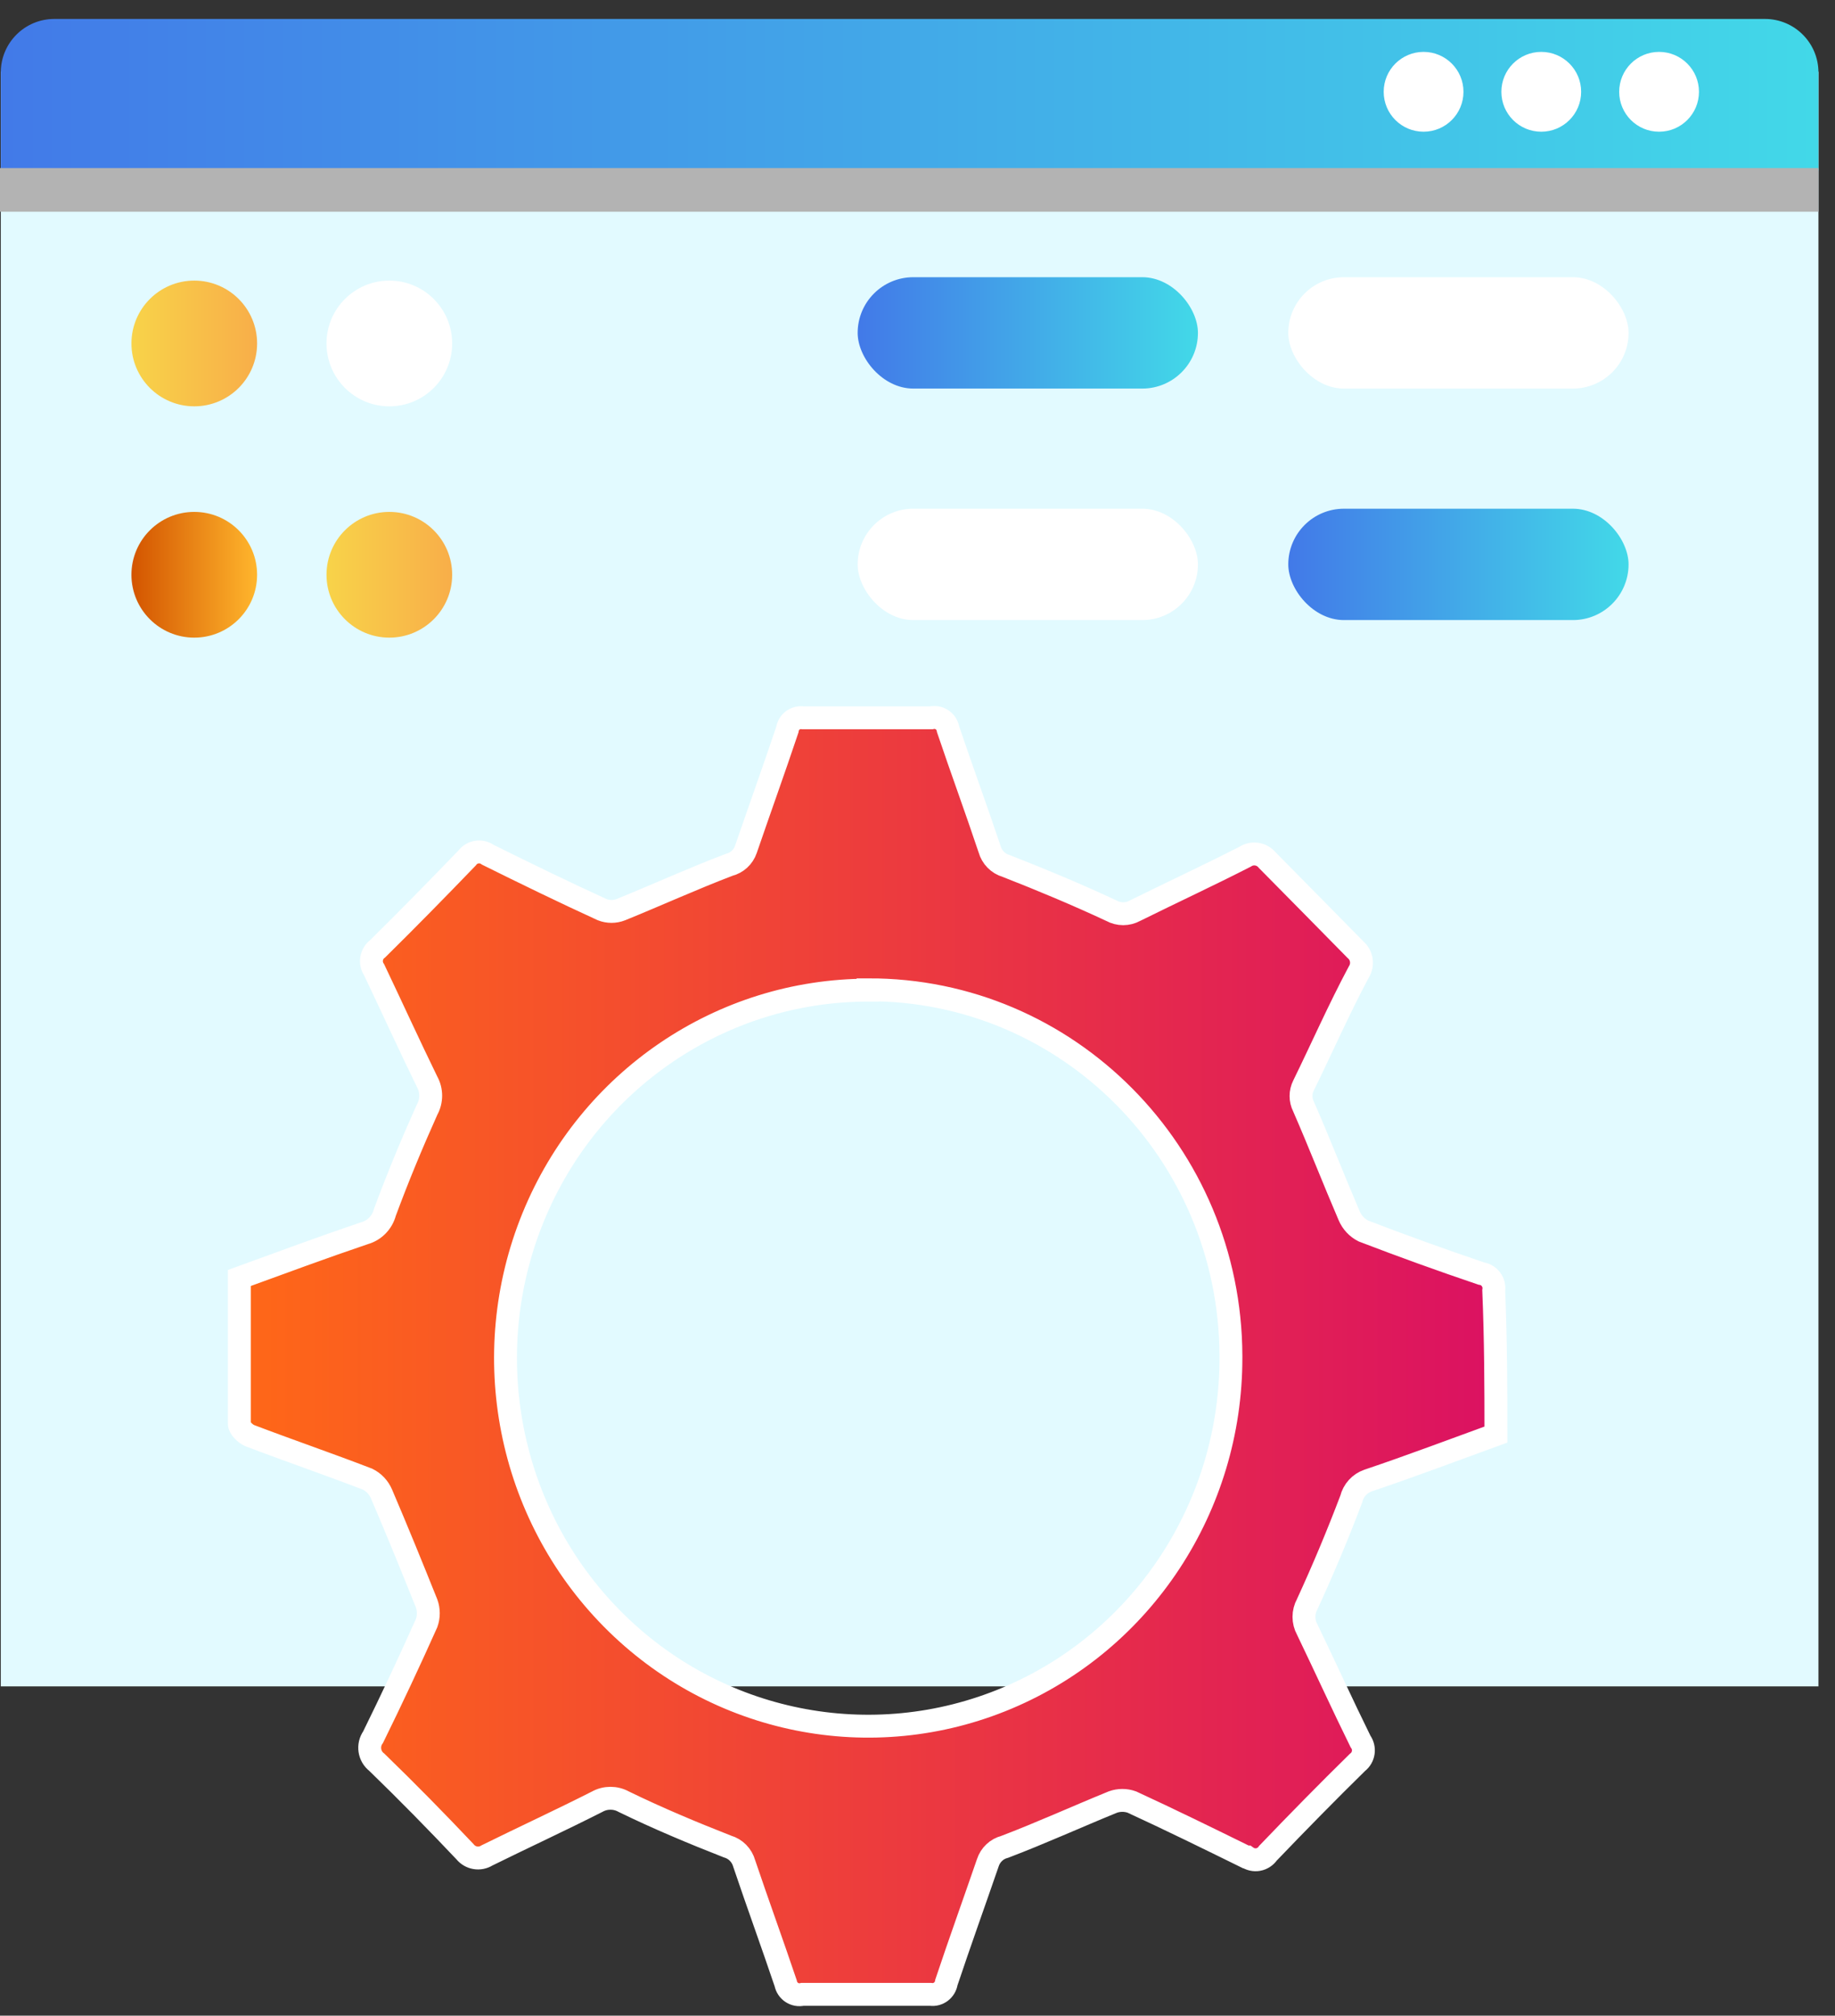
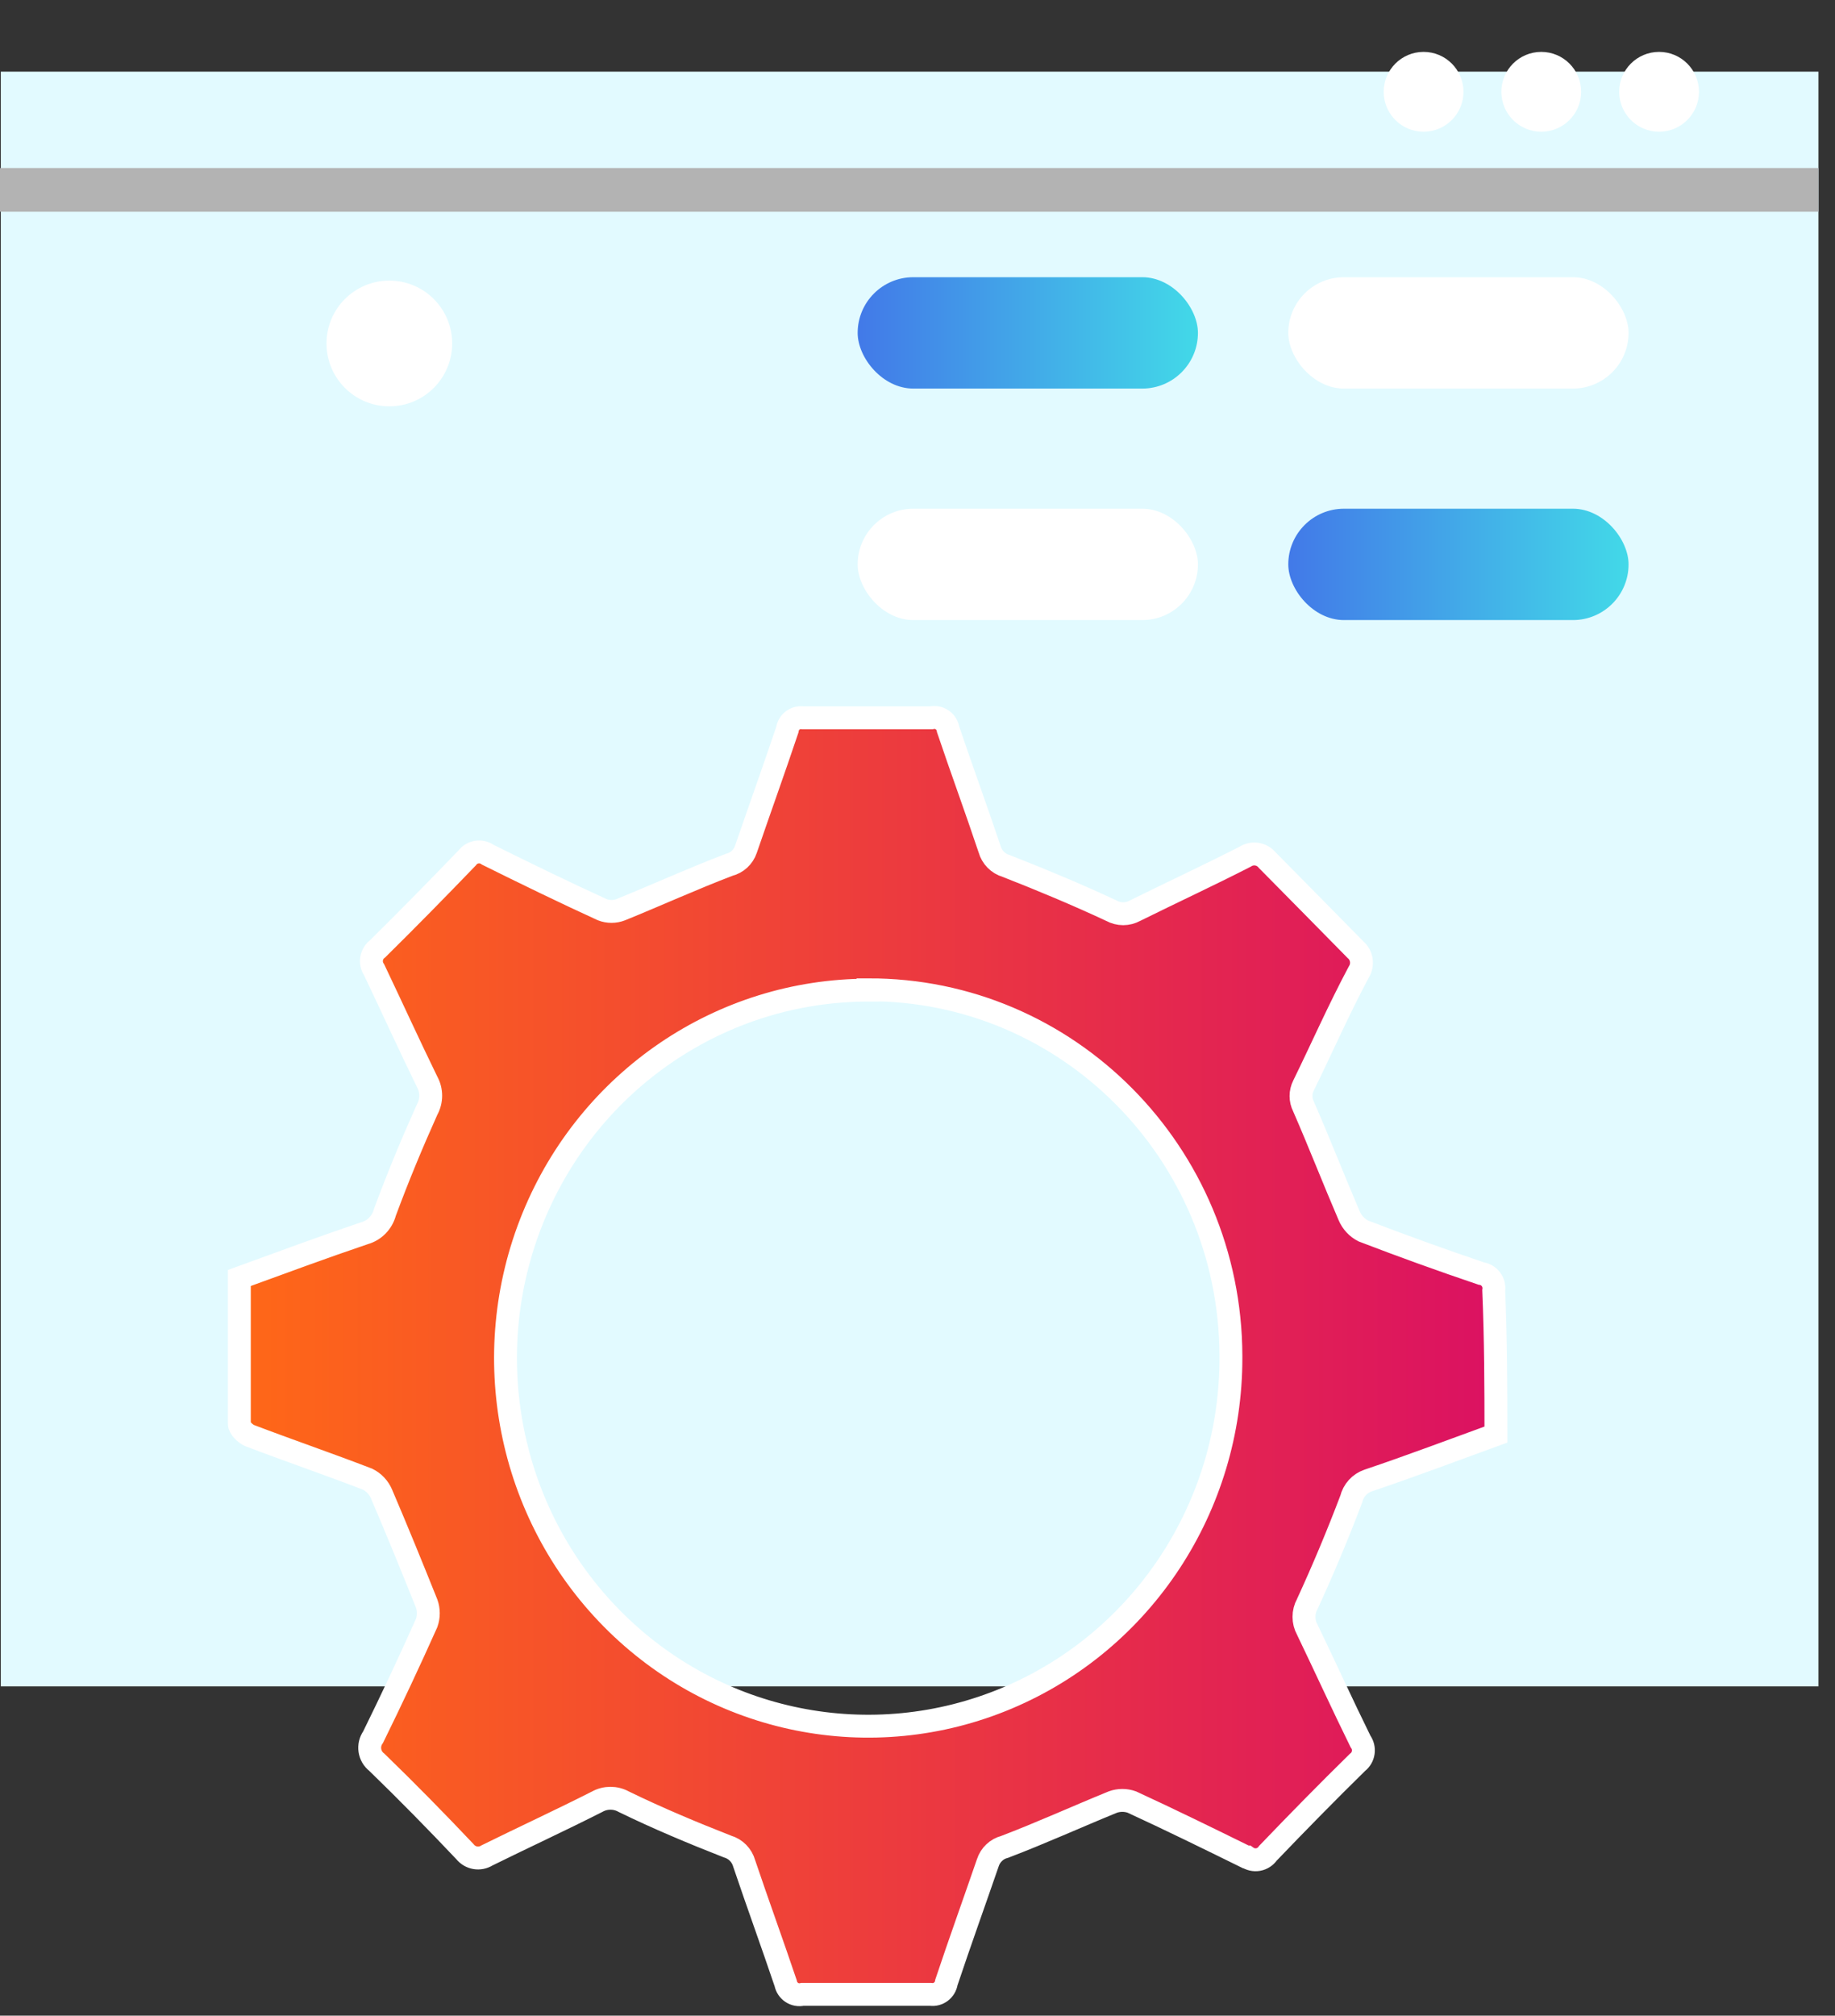
<svg xmlns="http://www.w3.org/2000/svg" width="92px" height="101px" viewBox="0 0 92 101" version="1.1">
  <rect x="0" y="0" width="92" height="101" fill="#333333" stroke="none" />
  <title>Group 6</title>
  <defs>
    <linearGradient x1="0%" y1="49.868%" x2="100.011%" y2="49.868%" id="linearGradient-1">
      <stop stop-color="#4279E8" offset="0%" />
      <stop stop-color="#42D9E8" offset="100%" />
    </linearGradient>
    <linearGradient x1="0%" y1="50%" x2="100%" y2="50%" id="linearGradient-2">
      <stop stop-color="#4279E8" offset="0%" />
      <stop stop-color="#42D9E8" offset="100%" />
    </linearGradient>
    <linearGradient x1="-0.159%" y1="50%" x2="100%" y2="50%" id="linearGradient-3">
      <stop stop-color="#F8D349" offset="0%" />
      <stop stop-color="#F8AE49" offset="100%" />
    </linearGradient>
    <linearGradient x1="-0.159%" y1="50%" x2="100%" y2="50%" id="linearGradient-4">
      <stop stop-color="#D35400" offset="0%" />
      <stop stop-color="#FFB62D" offset="100%" />
    </linearGradient>
    <linearGradient x1="100%" y1="49.974%" x2="-0.013%" y2="49.974%" id="linearGradient-5">
      <stop stop-color="#DB1162" offset="0%" />
      <stop stop-color="#FF6817" offset="100%" />
    </linearGradient>
  </defs>
  <g id="Page-1" stroke="none" stroke-width="1" fill="none" fill-rule="evenodd">
    <g id="Artboard-Copy-4" transform="translate(-5, 0)" fill-rule="nonzero">
      <g id="Group-6" transform="translate(5, 0.95)">
        <rect id="Rectangle" fill="#E2FAFF" x="0.04" y="2.64" width="91.13" height="80.91" />
-         <path d="M2.72,0 L88.49,0 C89.97,0 91.17,1.2 91.17,2.68 L91.17,7.6 L0.04,7.6 L0.04,2.66 C0.051,1.188 1.248,0 2.72,0 Z" id="Path" fill="url(#linearGradient-1)" />
        <circle id="Oval" fill="#FFFFFF" cx="83.18" cy="3.65" r="2" />
        <circle id="Oval" fill="#FFFFFF" cx="77.273" cy="3.65" r="2" />
        <circle id="Oval" fill="#FFFFFF" cx="71.373" cy="3.65" r="2" />
        <rect id="Rectangle" fill="url(#linearGradient-2)" x="43" y="12.94" width="17.06" height="5.58" rx="2.79" />
        <rect id="Rectangle" fill="#FFFFFF" x="64.59" y="12.94" width="17.06" height="5.58" rx="2.79" />
        <circle id="Oval" fill="#FFFFFF" cx="19.52" cy="16.26" r="3.15" />
-         <circle id="Oval" fill="url(#linearGradient-3)" cx="9.74" cy="16.26" r="3.15" />
        <rect id="Rectangle" fill="#FFFFFF" x="43" y="24.54" width="17.06" height="5.58" rx="2.79" />
        <rect id="Rectangle" fill="url(#linearGradient-2)" x="64.59" y="24.54" width="17.06" height="5.58" rx="2.79" />
-         <circle id="Oval" fill="url(#linearGradient-3)" cx="19.52" cy="27.85" r="3.15" />
-         <circle id="Oval" fill="url(#linearGradient-4)" cx="9.74" cy="27.85" r="3.15" />
        <rect id="Rectangle" fill="#B3B3B3" x="0" y="7.47" width="91.17" height="2.19" />
        <path d="M75,70.932 C72.855,71.711 70.777,72.499 68.589,73.236 C68.169,73.381 67.851,73.733 67.745,74.169 C67.069,75.951 66.334,77.704 65.54,79.428 C65.321,79.825 65.321,80.308 65.54,80.704 C66.444,82.58 67.306,84.473 68.209,86.306 C68.454,86.64 68.386,87.111 68.057,87.359 C66.537,88.85 65.042,90.374 63.572,91.907 C63.456,92.076 63.279,92.191 63.079,92.227 C62.879,92.262 62.674,92.215 62.508,92.096 L62.466,92.096 C60.565,91.162 58.665,90.229 56.748,89.346 C56.439,89.235 56.102,89.235 55.793,89.346 C53.986,90.083 52.195,90.897 50.371,91.591 C49.973,91.691 49.654,91.992 49.526,92.387 C48.842,94.374 48.124,96.361 47.449,98.382 C47.392,98.77 47.037,99.038 46.655,98.982 L40.236,98.982 C40.05,99.025 39.856,98.99 39.697,98.885 C39.538,98.78 39.427,98.614 39.391,98.425 C38.715,96.421 37.989,94.434 37.313,92.43 C37.199,92.014 36.878,91.689 36.469,91.573 C34.72,90.888 32.98,90.16 31.274,89.329 C30.859,89.098 30.355,89.098 29.94,89.329 C28.132,90.246 26.274,91.102 24.416,92.019 C24.053,92.249 23.578,92.168 23.309,91.83 C21.874,90.314 20.429,88.841 18.892,87.351 C18.502,87.053 18.419,86.493 18.706,86.092 C19.635,84.202 20.531,82.295 21.392,80.37 C21.502,80.057 21.502,79.716 21.392,79.403 C20.657,77.57 19.906,75.728 19.129,73.912 C18.991,73.587 18.742,73.322 18.428,73.167 C16.451,72.405 14.449,71.72 12.515,70.983 C12.296,70.889 12,70.598 12,70.401 L12,63.086 C14.095,62.324 16.172,61.553 18.276,60.842 C18.775,60.702 19.164,60.305 19.297,59.797 C19.931,58.084 20.64,56.371 21.409,54.659 C21.655,54.22 21.655,53.683 21.409,53.245 C20.505,51.395 19.652,49.52 18.757,47.644 C18.523,47.302 18.602,46.834 18.934,46.59 C20.446,45.1 21.941,43.575 23.419,42.042 C23.664,41.711 24.126,41.639 24.458,41.88 C26.358,42.822 28.259,43.747 30.185,44.629 C30.489,44.749 30.826,44.749 31.131,44.629 C32.947,43.892 34.729,43.079 36.553,42.385 C36.947,42.288 37.265,41.994 37.398,41.606 C38.082,39.61 38.8,37.623 39.475,35.61 C39.5,35.425 39.598,35.258 39.746,35.147 C39.893,35.036 40.079,34.99 40.261,35.019 L46.688,35.019 C46.876,34.974 47.074,35.01 47.234,35.119 C47.395,35.228 47.503,35.4 47.533,35.593 C48.209,37.597 48.935,39.567 49.611,41.588 C49.725,42.004 50.046,42.329 50.455,42.445 C52.229,43.139 53.994,43.875 55.717,44.68 C56.088,44.886 56.537,44.886 56.908,44.68 C58.758,43.764 60.625,42.899 62.432,41.974 C62.793,41.741 63.268,41.819 63.539,42.154 C65.008,43.644 66.486,45.134 67.956,46.633 C68.284,46.91 68.356,47.392 68.125,47.755 C67.128,49.622 66.284,51.541 65.354,53.442 C65.186,53.773 65.186,54.165 65.354,54.496 C66.148,56.312 66.866,58.162 67.643,59.969 C67.784,60.3 68.035,60.57 68.353,60.731 C70.295,61.476 72.263,62.187 74.265,62.864 C74.461,62.891 74.638,62.997 74.755,63.159 C74.873,63.32 74.922,63.522 74.89,63.72 C74.992,66.153 75,68.542 75,70.932 Z M43.521,48.663 C36.165,48.667 29.535,53.164 26.724,60.058 C23.914,66.953 25.476,74.885 30.683,80.155 C35.89,85.425 43.715,86.995 50.508,84.132 C57.301,81.269 61.724,74.538 61.714,67.078 L61.714,66.983 C61.682,56.826 53.538,48.617 43.521,48.646 L43.521,48.663 Z" id="Shape" stroke="#FFFFFF" stroke-width="1.147" fill="url(#linearGradient-5)" />
      </g>
    </g>
  </g>
</svg>